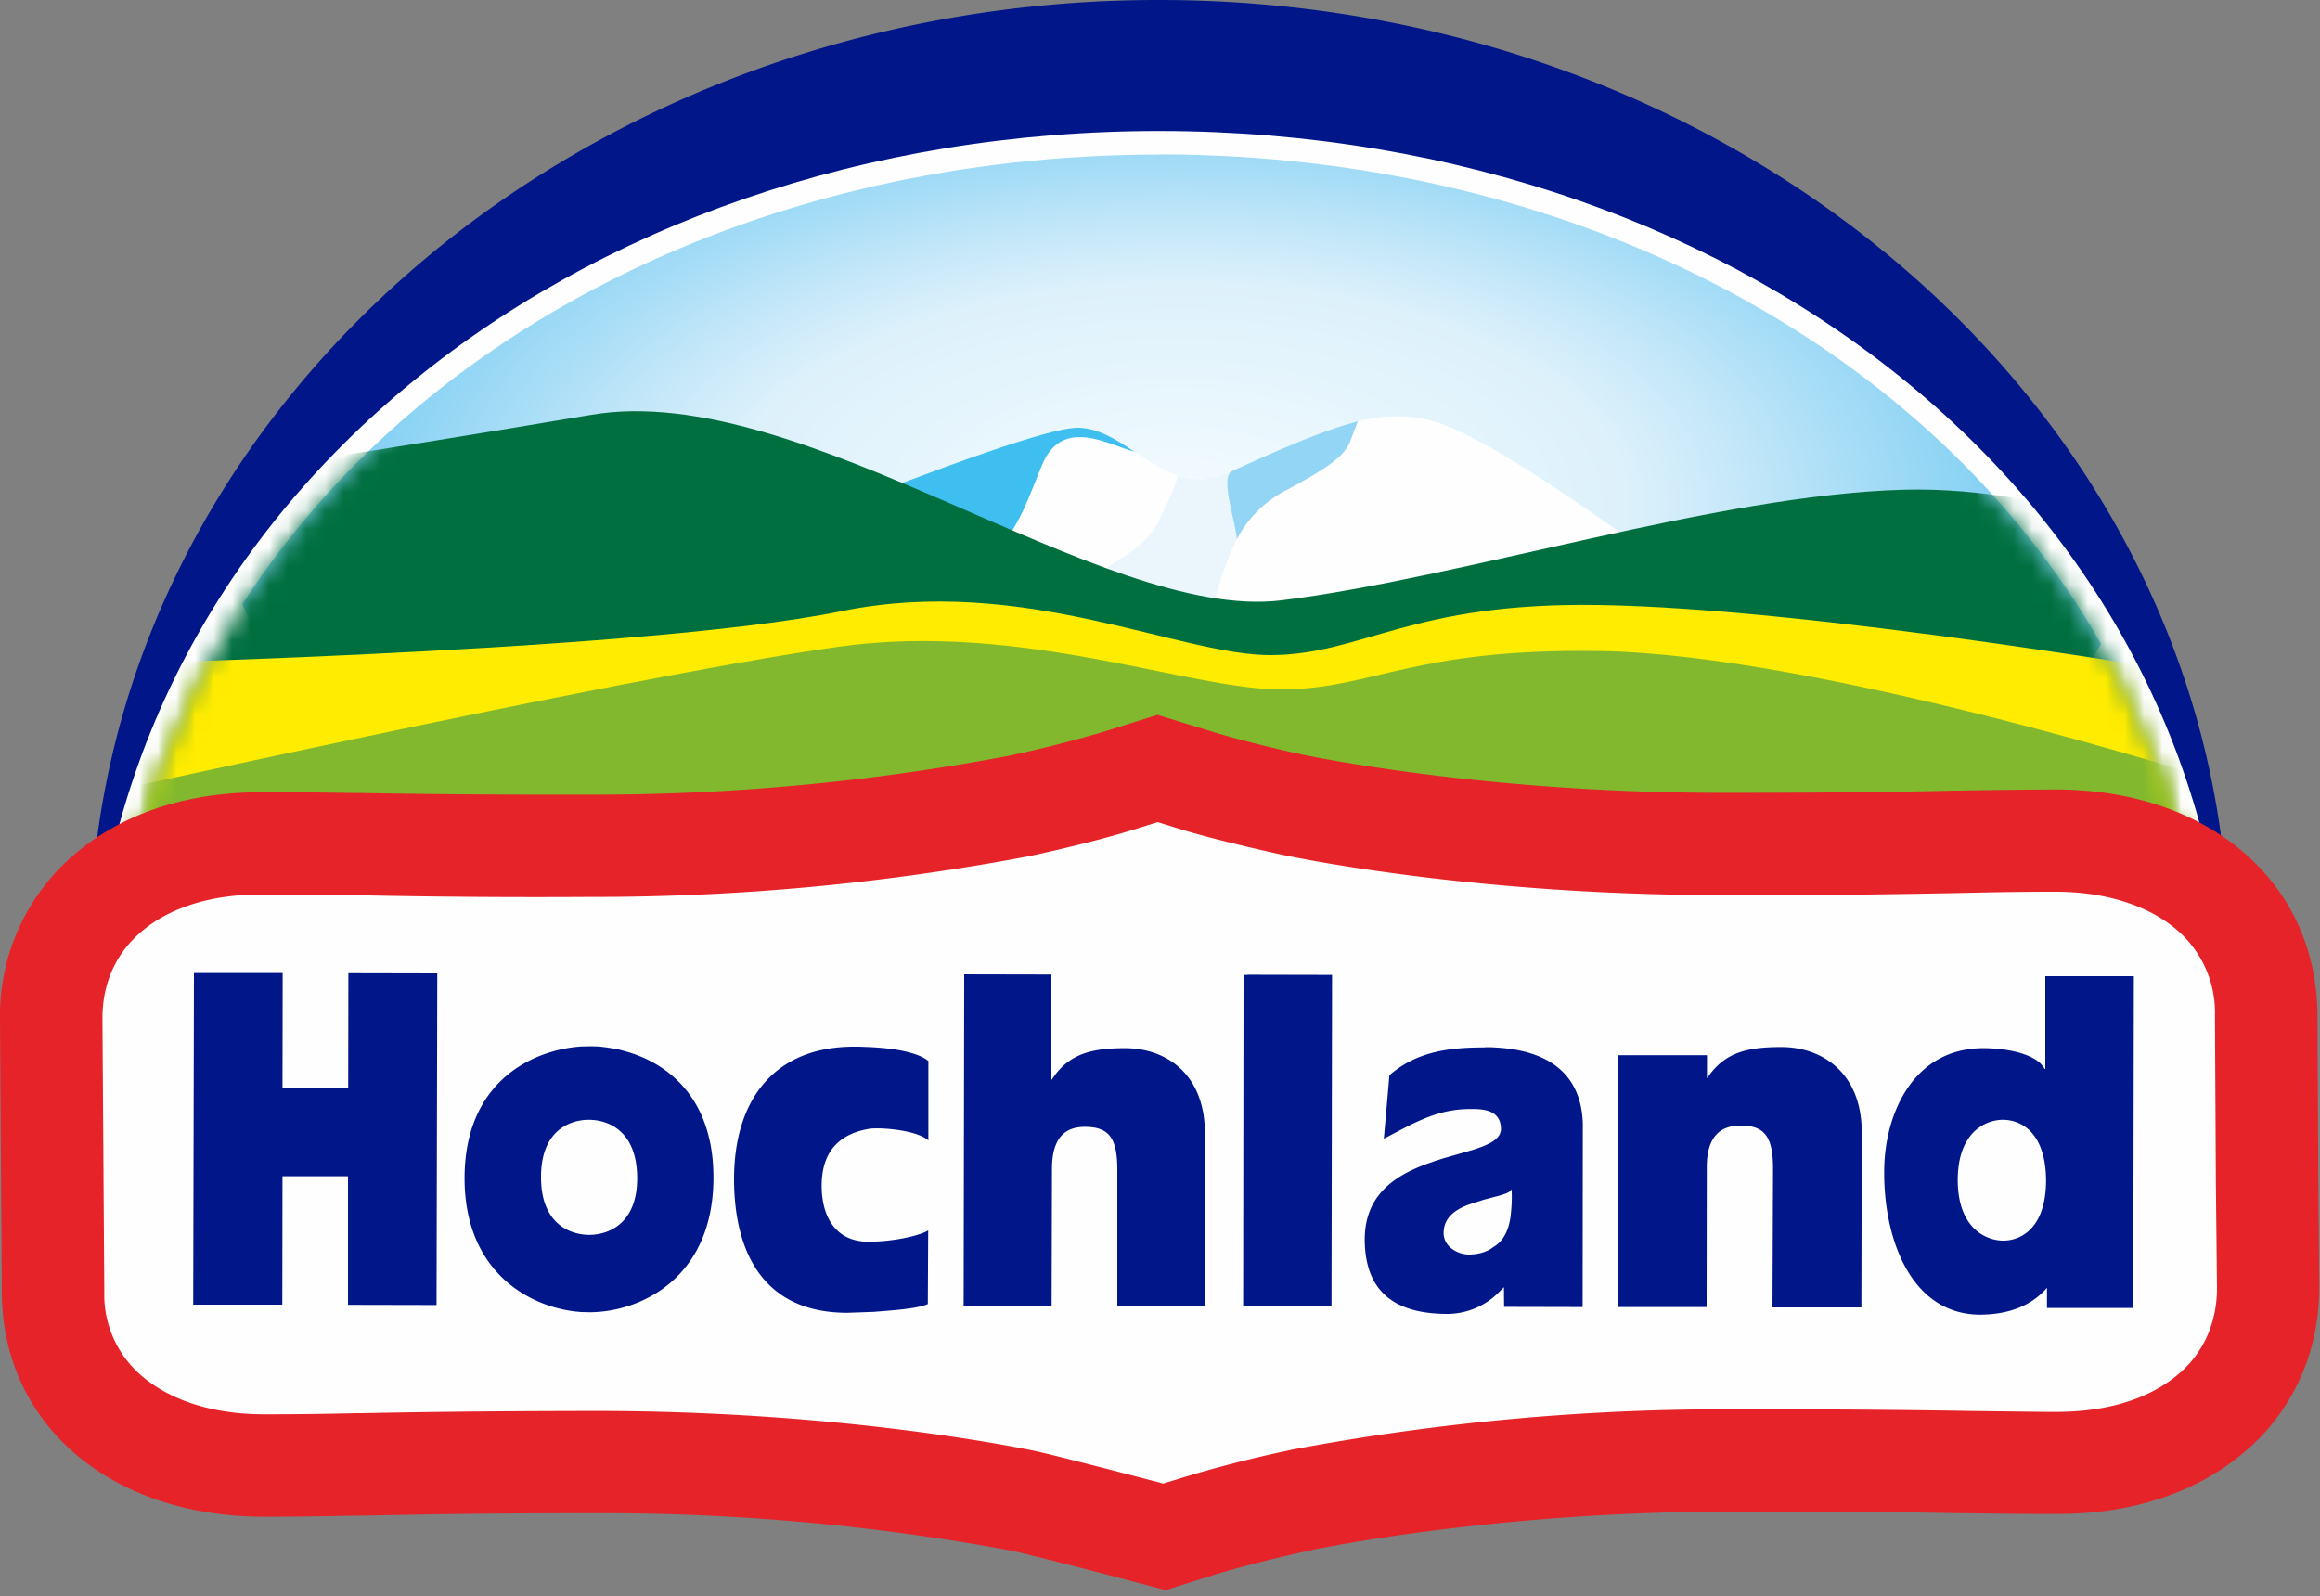
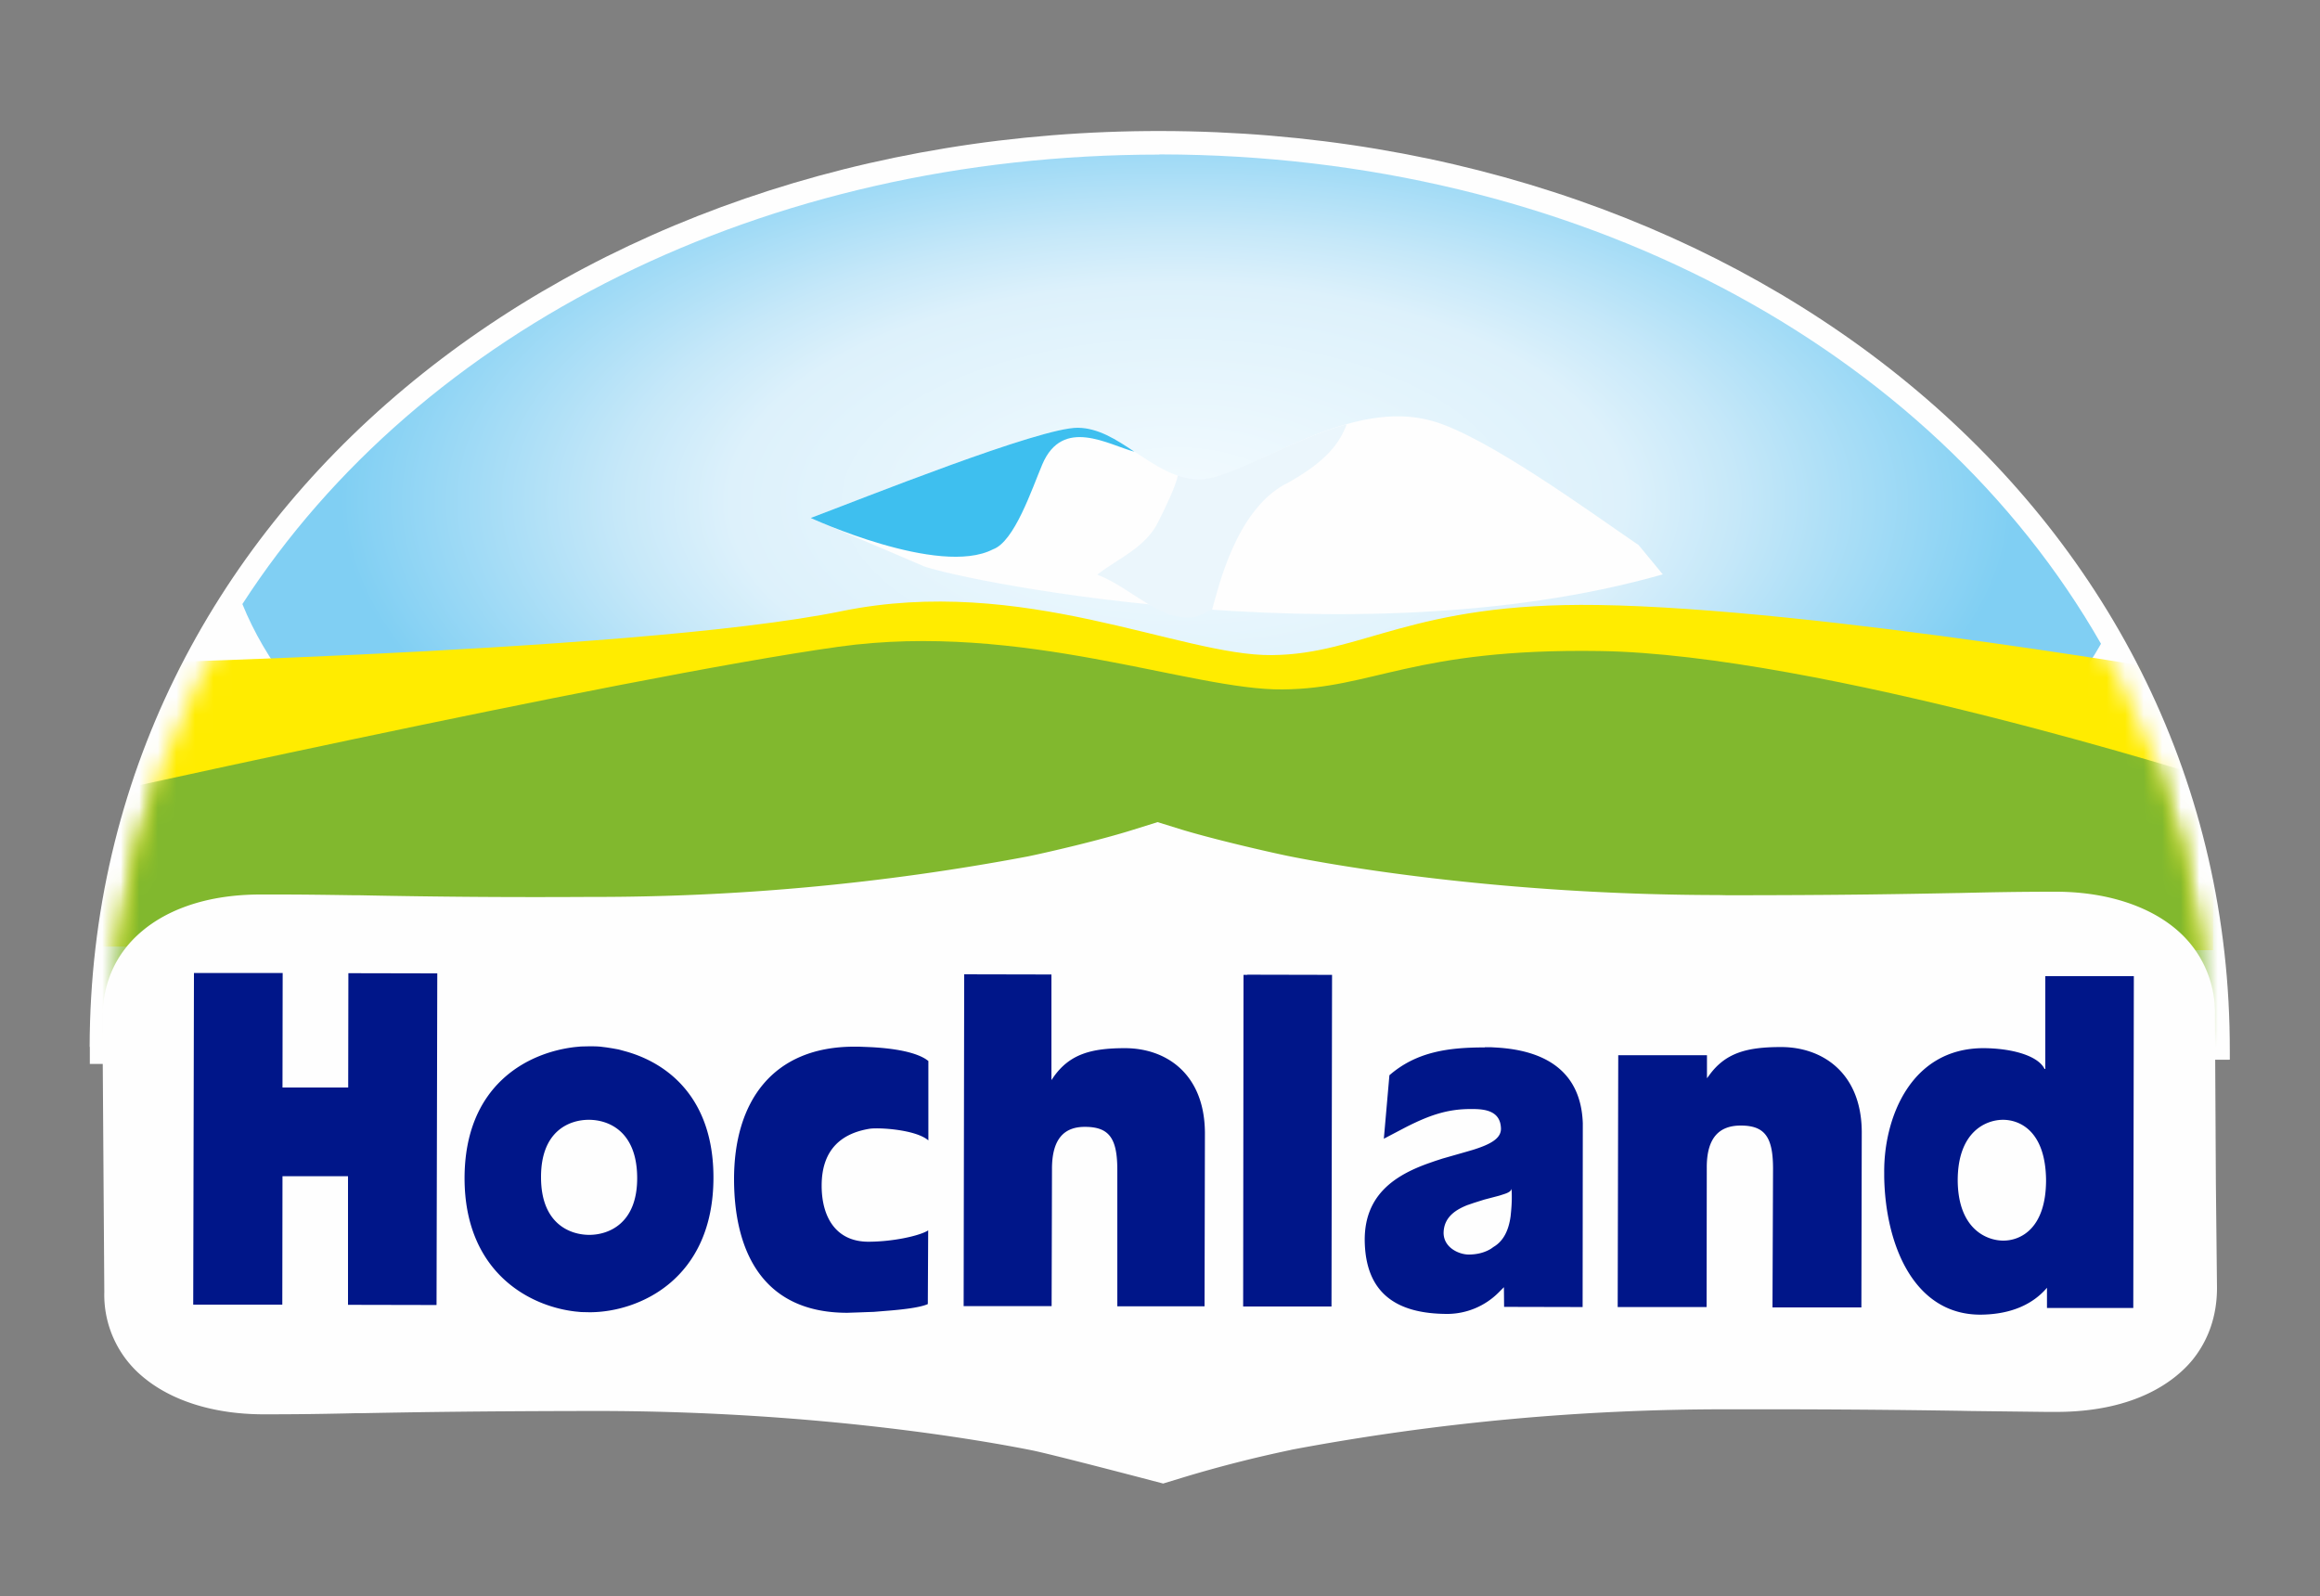
<svg xmlns="http://www.w3.org/2000/svg" xmlns:xlink="http://www.w3.org/1999/xlink" width="125" height="86" preserveAspectRatio="none">
  <rect width="100%" height="100%" fill="#808080" stroke="none" />
  <defs>
    <radialGradient id="a" cx="50%" cy="41.3%" r="48.13%" fx="50%" fy="41.3%" gradientTransform="matrix(0 -1 .927 0 .12 .91)">
      <stop offset="0%" stop-color="#F3FBFF" />
      <stop offset="53.46%" stop-color="#DDF1FB" />
      <stop offset="66.83%" stop-color="#C6E8F9" />
      <stop offset="100%" stop-color="#80CFF3" />
    </radialGradient>
    <path id="b" d="M6.04 56.05l112.9-.24C118.5 28.07 93.4 8.39 62.57 8.33h-.1C31.51 8.33 6.3 28.16 6.03 56.05z" />
  </defs>
  <g fill="none" fill-rule="evenodd">
-     <path fill="#001689" d="M4.84 51.1C4.88 22.82 30.72-.06 62.54 0c31.83.05 57.6 23.02 57.54 51.3l-.04 2.84.05 8.55.05 5.3c0 2.64-.82 5.06-2.4 7.02-1.36 1.68-4.54 4.5-10.6 4.5h-.57c-1.48 0-2.7-.02-4.12-.04h-.26c-1.95-.03-4.4-.07-8.49-.08h-2.88a109.53 109.53 0 00-20.73 1.95l-.08.01c-.9.2-3.31.77-4.72 1.23l-2.5.8-2.52-.68c-2.34-.64-4.7-1.24-5.12-1.32-2.15-.45-9.93-1.89-20.48-1.9h-.36c-5.94.01-8.98.07-11.41.11h-.25c-1.57.03-2.91.06-4.64.06h-.04c-7.65 0-12.99-4.7-13.02-11.4l-.1-13.88-.01-3.27z" />
    <path fill="#FEFEFE" d="M4.83 56.4C4.9 27.62 30.78 7 62.58 7.06c31.79.06 57.61 20.76 57.56 49.58v.46l-115.3.23v-.91z" />
    <path fill="url(#a)" d="M62.46 8.33c-21.24 0-39.78 9.34-49.4 24.22 4.92 12.15 25.66 21.3 50.5 21.34 23.5.04 43.34-8.07 49.64-19.2C104 18.6 84.78 8.37 62.57 8.32h-.1" />
    <path fill="#FEFEFE" d="M88.27 29.36c-2.5-1.7-8.17-5.86-11.11-6.68-4.39-1.24-9.3 2.57-11.98 3.1-2.67.5-4.62-2.68-7.1-2.73-2-.04-11.68 3.84-14.4 4.86l5.95 2.54c.82.53 22.94 5.35 39.96.5l-1.32-1.6z" />
    <path fill="#3EBFEF" d="M43.68 27.91c2.72-1.02 12.4-4.9 14.4-4.86 1.08.01 2.06.63 3.04 1.29-1.4-.37-3.86-1.9-4.96.68-.56 1.32-1.5 4.17-2.66 4.58-2.9 1.5-9.82-1.69-9.82-1.69" />
    <path fill="#EBF6FC" d="M69.24 26.1c2.29-1.25 2.96-2.28 3.32-3.24-2.97.81-6.22 2.89-7.81 2.96-.55.02-.88-.08-1.29-.19-.12.6-.7 1.78-1.05 2.48-.68 1.4-2.2 2-3.26 2.83l-.02.03c1.85.7 3.41 2.6 5.31 2.27l.87-.4c.35-1.22 1.27-5.3 3.93-6.75" />
-     <path fill="#93D5F5" d="M73.17 22.7c-2.18.56-5.1 1.93-6.78 2.68-.68.31.17 2.64.25 3.67a6.21 6.21 0 012.75-2.68c2.01-1.09 3.07-1.77 3.37-2.62l.34-.89.07-.17z" />
    <mask id="c" fill="#fff">
      <use xlink:href="#b" />
    </mask>
-     <path fill="#006F3F" d="M1.74 26.81s5.35-.29 30.14-4.46c11.36-1.91 27.44 11.18 37.16 10 9.71-1.2 23.45-5.68 33.5-5.96 8.43-.24 16.75 3.63 16.75 3.63l-.04 21.06-117.56-.21.05-24.06z" mask="url(#c)" />
    <path fill="#FFEC00" d="M1.67 35.88s32.38-.63 43.69-2.95c9.73-1.99 18.25 2.42 23.16 2.37 4.91-.04 7.5-2.85 17.57-2.7 11.87.17 33.22 3.91 33.22 3.91l-.07 14.69L1.7 51l-.03-15.12z" mask="url(#c)" />
    <path fill="#81B82E" d="M1.65 43.6s31.72-7.1 43.53-8.75c9.86-1.38 19 2.35 23.92 2.3 4.9-.04 7-2.22 17.08-2.07 11.87.17 33.13 6.95 33.13 6.95l2.6 15.62-120.24.18-.02-14.22z" mask="url(#c)" />
-     <path fill="#E52329" d="M60.07 84.96c-2.55-.67-5.1-1.31-5.56-1.4a120.33 120.33 0 00-22.2-2.02h-.39c-6.43 0-9.72.08-12.36.13h-.28c-1.69.03-3.15.06-5.03.06h-.03C5.92 81.72.13 76.74.1 69.64L0 54.91a11.41 11.41 0 014.14-8.98c1.78-1.49 4.94-3.24 9.94-3.24h.82c1.5 0 2.78.02 4.23.04h.29c1.84.03 4.62.08 9.3.09h3.05a120 120 0 0022.51-2.08 65.7 65.7 0 005.15-1.3l2.93-.92 2.93.9c1.54.48 4.17 1.1 5.17 1.3 2.34.46 10.88 1.99 22.16 2h.4c6.42 0 9.7-.06 12.33-.12h.06c1.76-.03 3.29-.05 5.28-.06h.08c8.25.01 14.04 5 14.09 12.13l.05 9.07.05 5.61c0 2.81-.9 5.38-2.6 7.45-1.48 1.78-4.93 4.77-11.48 4.78h-.62c-1.62 0-2.93-.02-4.47-.04h-.27c-2.14-.04-4.78-.08-9.22-.09h-3.12c-11.4.02-20.03 1.58-22.46 2.06l-.09.03c-.98.19-3.6.82-5.12 1.29l-2.71.85-2.73-.72z" />
    <path fill="#FEFEFE" d="M61.45 79.62c-.04-.01-4.85-1.27-5.85-1.47-2.45-.49-11.34-2.1-23.27-2.12h-.4c-6.51.01-9.81.07-12.47.12h-.3c-1.67.04-3.1.06-4.9.06h-.05c-2.69 0-5.01-.73-6.56-2.06a5.74 5.74 0 01-2.03-4.54l-.1-14.74c0-1.9.73-3.53 2.15-4.71 1.07-.9 3.07-1.97 6.42-1.96h.8c1.49 0 2.79.02 4.17.04h.28a458.4 458.4 0 0012.43.09 125.82 125.82 0 0023.6-2.18c1.12-.23 3.92-.88 5.72-1.45l1.28-.4 1.29.4c1.82.55 4.66 1.2 5.72 1.42 2.47.5 11.44 2.1 23.22 2.11l.43.01c6.46 0 9.77-.07 12.43-.12h.06c1.74-.04 3.25-.07 5.18-.07h.06c2.67 0 5 .74 6.53 2.06a5.85 5.85 0 012.05 4.6l.05 9.06.06 5.63c0 1.5-.46 2.82-1.33 3.89-.86 1.04-2.94 2.77-7.26 2.79h-.6l-4.2-.05-.45-.01c-2.15-.03-4.82-.07-9.29-.08h-3.14a126.38 126.38 0 00-23.55 2.17l-.13.03a68.8 68.8 0 00-5.65 1.44l-1.18.36-1.22-.32z" />
    <path fill="#001689" d="M110.2 52.6h4.77l-.03 17.88h-4.65v-1.09c-.74.87-1.91 1.44-3.59 1.45-3.58 0-5.12-3.76-5.18-7.43v-.24c-.02-2.92 1.42-6.67 5.32-6.69 1.46 0 2.95.37 3.32 1.12h.04v-5zM80 56.43h.34l.34.02c2.21.14 4.49 1.01 4.6 4.07v.24l-.01 9.67-4.23-.01-.01-1.06-.15.15-.15.15a3.93 3.93 0 01-2.7 1.14c-2.8.01-4.48-1.12-4.5-4 0-2.43 1.65-3.47 3.39-4.1l.4-.14.4-.13 1.33-.38.34-.1c.88-.28 1.5-.59 1.48-1.15-.03-.9-.78-1.04-1.52-1.04h-.12c-1.3 0-2.27.37-3.43.95l-1.24.65.3-3.42c1.47-1.28 3.21-1.5 5.14-1.5zm-33.96-.03h.25l.51.02c1.15.05 2.4.22 3.08.65l.14.1v4.28c-.67-.58-2.61-.7-3.15-.63-1.44.23-2.6 1.04-2.6 3.07 0 1.67.75 3.01 2.5 3.02 1.32 0 2.66-.3 3.15-.56l.09-.05-.02 3.97c-.42.19-1.37.3-2.3.37l-.61.05-.3.01-.53.02-.6.02c-4.6 0-6.08-3.37-6.1-7.14-.02-4.26 2.1-7.21 6.5-7.2zm-14.3-.02c.2 0 .4 0 .62.02l.32.04.32.05.33.06.33.09c2.33.63 4.78 2.54 4.78 6.81 0 5.5-4.03 7.26-6.67 7.26l-.46-.01-.31-.03c-2.6-.3-5.97-2.22-5.97-7.19.01-4.99 3.36-6.76 5.95-7.06l.32-.03.45-.01zm64.23.04c2.22 0 4.32 1.39 4.34 4.56l-.02 9.47H95.5l.03-7.47c0-1.71-.44-2.33-1.74-2.33-1.11 0-1.84.6-1.83 2.28l-.01 7.5h-4.79l.03-13.57h4.78v1.24l.1-.13c.88-1.24 2.05-1.55 3.88-1.55zm-28.76-3.9l4.56.01-.03 17.87h-4.76L67 52.53h.2zm-15.26-.02l4.7.01v5.69l.11-.16c.87-1.24 2.03-1.56 3.85-1.56 2.23 0 4.29 1.39 4.31 4.55l-.02 9.36h-4.7v-7.35c0-1.71-.44-2.32-1.75-2.32-1.1 0-1.78.63-1.77 2.3l-.02 7.36h-4.74l.03-17.88zm-41.5-.07h4.78l-.01 6.17h3.54l.01-6.16 4.79.01-.04 17.87-4.77-.01v-6.93h-3.53l-.01 6.92h-4.8l.04-17.87zm70.99 11.61c0 .13-.16.23-.42.31l-.25.08-.8.21-.54.17-.38.13c-.54.22-1.26.6-1.27 1.5.01.8.84 1.16 1.35 1.16.47 0 .87-.11 1.2-.31l.14-.1c.51-.3.81-.85.92-1.65l.02-.2c.04-.4.06-.82.03-1.3zm26.48-3.7c-.9 0-2.44.62-2.44 3.27.02 2.62 1.56 3.24 2.46 3.24.9 0 2.3-.62 2.3-3.27-.03-2.64-1.42-3.24-2.32-3.24zm-76.2 0c-1.02 0-2.58.58-2.57 3.1 0 2.52 1.58 3.1 2.6 3.1s2.6-.59 2.58-3.1c-.02-2.52-1.58-3.1-2.6-3.1z" />
  </g>
</svg>